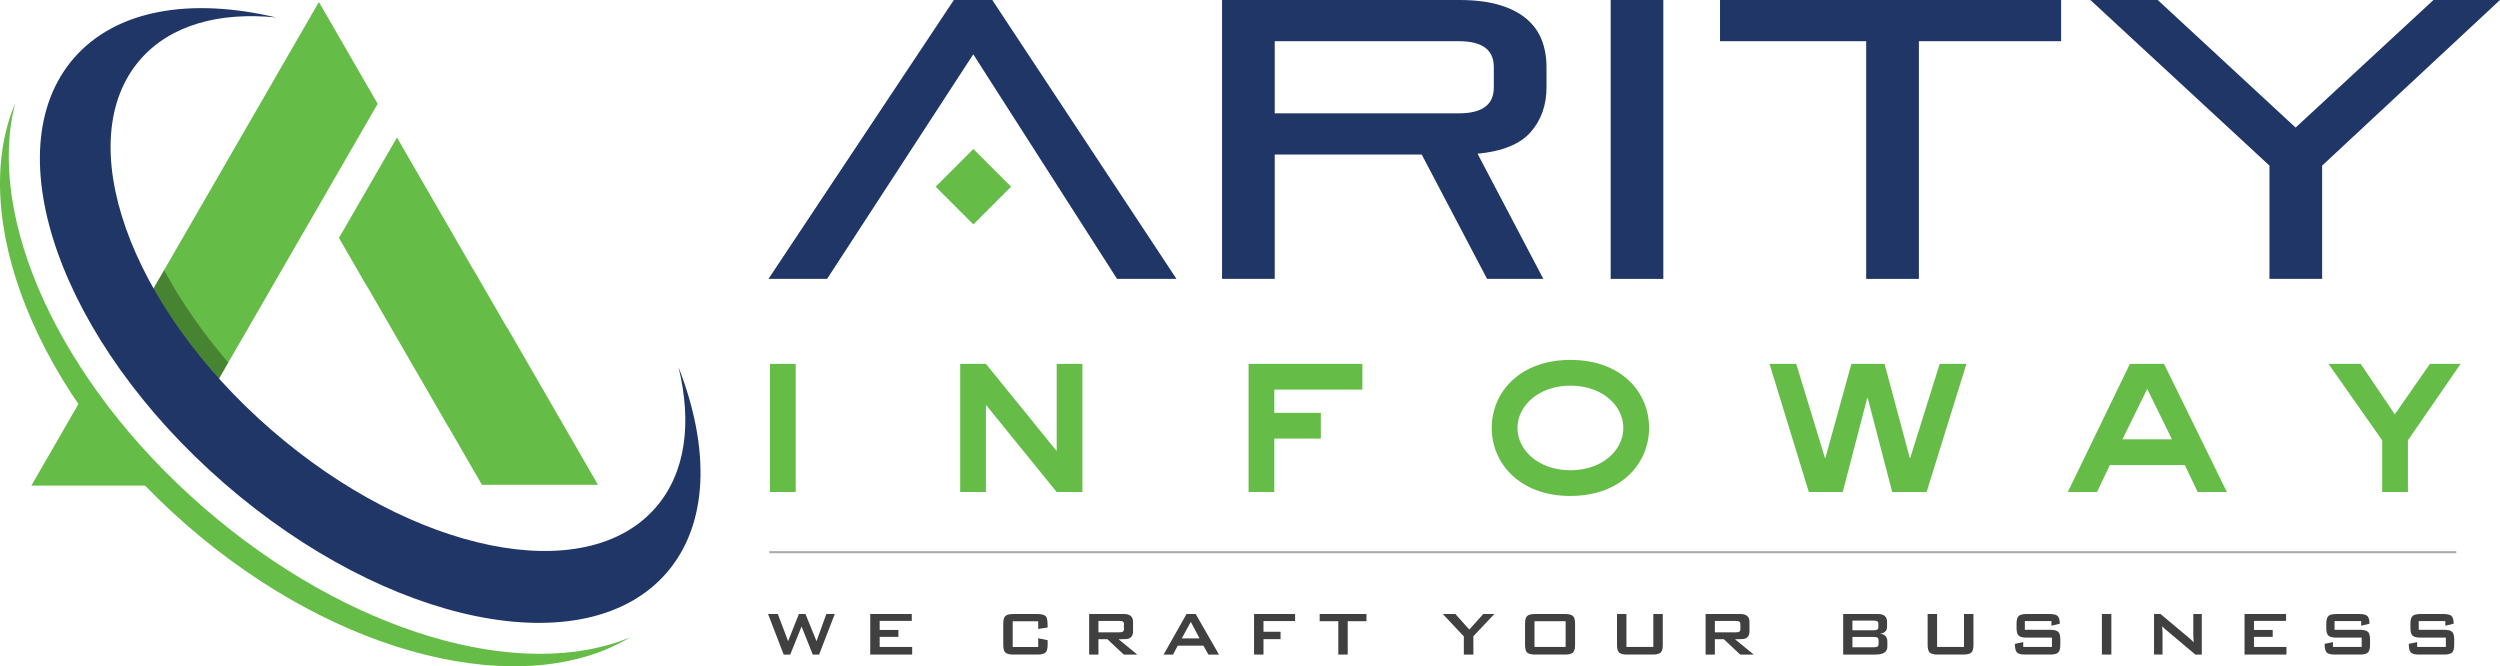
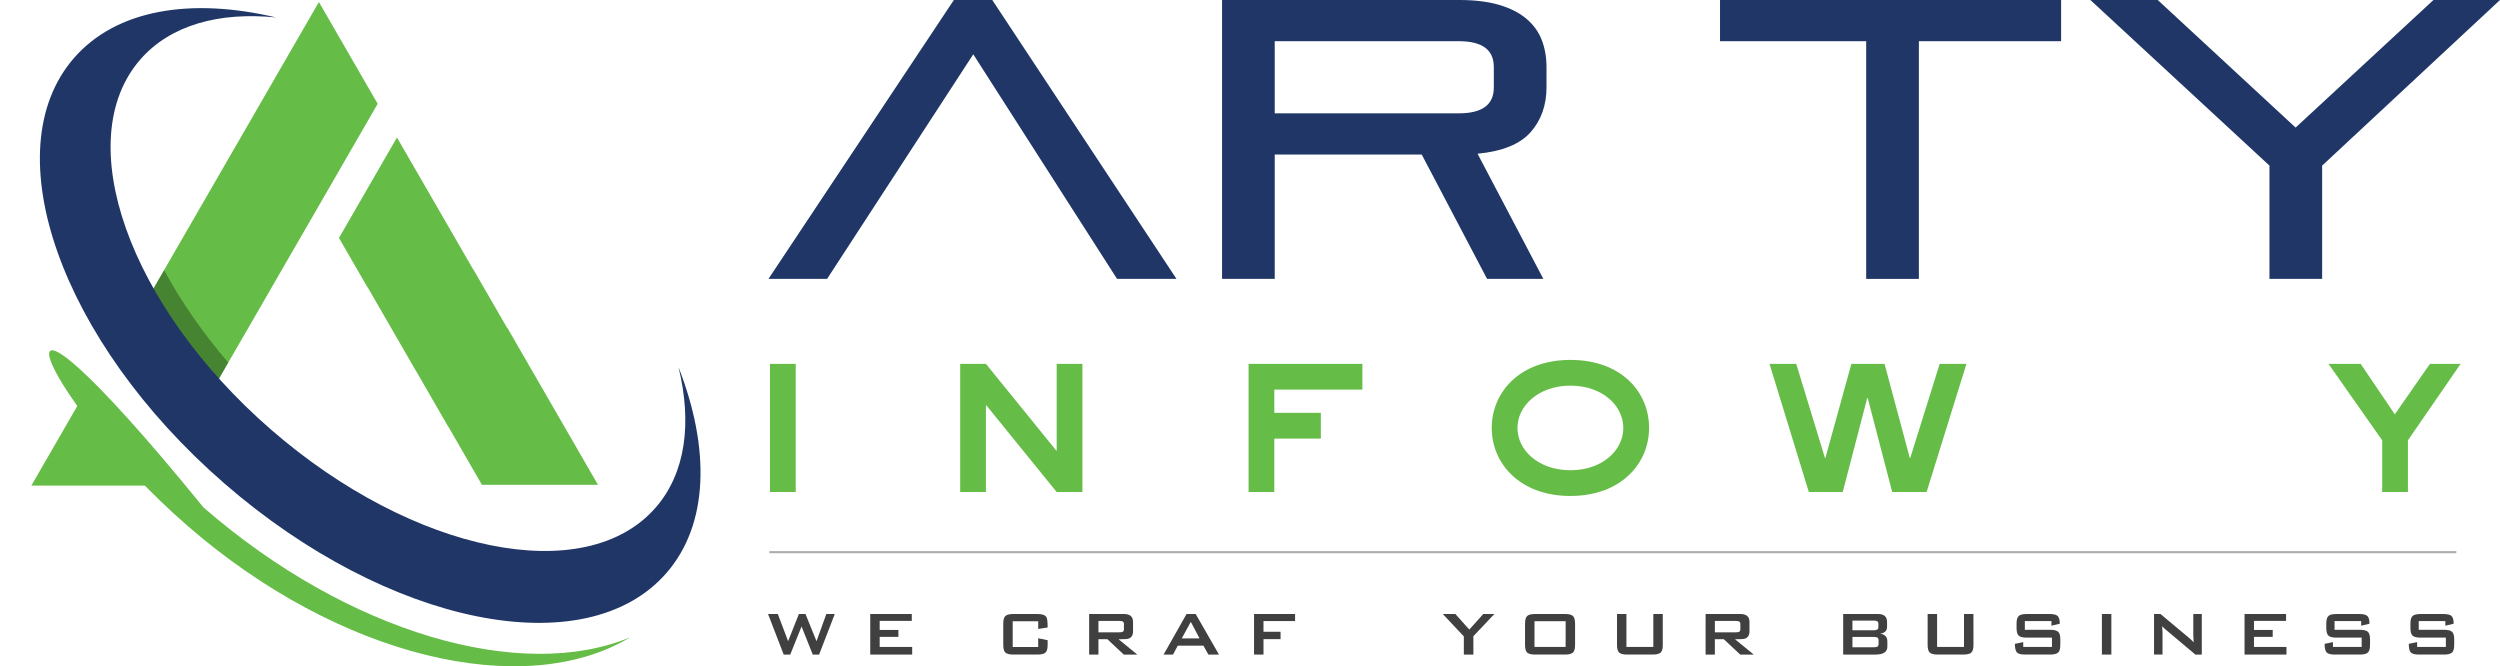
<svg xmlns="http://www.w3.org/2000/svg" version="1.1" id="Layer_1" x="0px" y="0px" width="200px" height="53.301px" viewBox="0 0 200 53.301" enable-background="new 0 0 200 53.301" xml:space="preserve">
  <g>
    <g>
      <polygon fill="#404041" points="66.782,49.12 65.529,52.366 65.02,52.366 64.125,50.118 63.219,52.366 62.696,52.366     61.443,49.12 62.225,49.12 63.049,51.296 63.911,49.12 64.439,49.12 65.321,51.296 66.107,49.12   " />
      <polygon fill="#404041" points="72.974,52.366 69.619,52.366 69.619,49.12 72.942,49.12 72.942,49.671 70.374,49.671     70.374,50.396 71.872,50.396 71.872,50.949 70.374,50.949 70.374,51.756 72.974,51.756   " />
      <path fill="#404041" d="M83.811,51.6c0,0.301-0.058,0.504-0.174,0.608c-0.114,0.104-0.325,0.157-0.632,0.157h-1.938    c-0.306,0-0.517-0.053-0.632-0.157c-0.116-0.104-0.174-0.31-0.174-0.608v-1.714c0-0.303,0.058-0.506,0.174-0.608    c0.115-0.106,0.326-0.157,0.632-0.157h1.938c0.387,0,0.625,0.089,0.718,0.27c0.058,0.105,0.088,0.374,0.088,0.807l-0.755,0.118    v-0.616h-2.04v2.06h2.04v-0.699l0.755,0.157V51.6z" />
      <path fill="#404041" d="M90.984,52.366h-1.083l-1.308-1.228h-0.718v1.228h-0.743V49.12h2.782c0.485,0,0.73,0.21,0.73,0.629v0.762    c0,0.313-0.127,0.509-0.378,0.585c-0.098,0.03-0.356,0.044-0.781,0.044L90.984,52.366z M89.915,50.328v-0.391    c0-0.109-0.031-0.181-0.096-0.215c-0.045-0.029-0.127-0.045-0.244-0.045h-1.699v0.907h1.699c0.117,0,0.199-0.015,0.244-0.045    C89.884,50.509,89.915,50.438,89.915,50.328" />
      <path fill="#404041" d="M97.518,52.366h-0.851l-0.39-0.711H94.22l-0.378,0.711h-0.754l1.836-3.246h0.731L97.518,52.366z     M95.963,51.07l-0.699-1.321l-0.723,1.321H95.963z" />
      <polygon fill="#404041" points="103.607,49.684 101.079,49.684 101.079,50.541 102.445,50.541 102.445,51.132 101.079,51.132     101.079,52.366 100.324,52.366 100.324,49.12 103.607,49.12   " />
-       <polygon fill="#404041" points="109.316,49.697 107.818,49.697 107.818,52.366 107.064,52.366 107.064,49.697 105.573,49.697     105.573,49.12 109.316,49.12   " />
      <polygon fill="#404041" points="119.551,49.12 117.87,50.895 117.87,52.366 117.107,52.366 117.107,50.913 115.423,49.12     116.43,49.12 117.543,50.366 118.663,49.12   " />
      <path fill="#404041" d="M126.006,51.6c0,0.301-0.058,0.504-0.173,0.608c-0.114,0.104-0.324,0.157-0.631,0.157h-2.392    c-0.308,0-0.518-0.053-0.635-0.157c-0.113-0.104-0.172-0.31-0.172-0.608v-1.714c0-0.303,0.059-0.506,0.172-0.608    c0.117-0.106,0.327-0.157,0.635-0.157h2.392c0.307,0,0.517,0.051,0.631,0.157c0.115,0.104,0.173,0.307,0.173,0.608V51.6z     M125.251,49.697h-2.492v2.06h2.492V49.697z" />
      <path fill="#404041" d="M133.023,51.6c0,0.301-0.057,0.504-0.174,0.608c-0.113,0.104-0.326,0.157-0.631,0.157h-2.053    c-0.307,0-0.52-0.053-0.633-0.157c-0.114-0.104-0.172-0.31-0.172-0.608V49.12h0.754v2.637h2.152V49.12h0.756V51.6L133.023,51.6z" />
      <path fill="#404041" d="M140.3,52.366h-1.084l-1.309-1.228h-0.718v1.228h-0.741V49.12h2.78c0.486,0,0.73,0.21,0.73,0.629v0.762    c0,0.313-0.128,0.509-0.379,0.585c-0.096,0.03-0.355,0.044-0.779,0.044L140.3,52.366z M139.229,50.328v-0.391    c0-0.109-0.03-0.181-0.093-0.215c-0.047-0.029-0.13-0.045-0.247-0.045h-1.699v0.907h1.699c0.117,0,0.2-0.015,0.247-0.045    C139.197,50.509,139.229,50.438,139.229,50.328" />
      <path fill="#404041" d="M150.99,51.73c0,0.424-0.318,0.636-0.956,0.636h-2.579V49.12h2.781c0.486,0,0.729,0.21,0.729,0.63v0.395    c0,0.32-0.187,0.502-0.561,0.55c0.389,0.05,0.584,0.256,0.584,0.622L150.99,51.73L150.99,51.73z M150.27,50.188V49.88    c0-0.155-0.115-0.233-0.348-0.233h-1.727v0.775h1.727C150.152,50.422,150.27,50.343,150.27,50.188 M150.287,51.491v-0.246    c0-0.119-0.029-0.199-0.085-0.234c-0.058-0.036-0.15-0.054-0.28-0.054h-1.727v0.824h1.727c0.13,0,0.225-0.02,0.28-0.055    S150.287,51.614,150.287,51.491" />
      <path fill="#404041" d="M157.877,51.6c0,0.301-0.059,0.504-0.175,0.608c-0.115,0.104-0.325,0.157-0.632,0.157h-2.053    c-0.306,0-0.516-0.053-0.633-0.157c-0.113-0.104-0.173-0.31-0.173-0.608V49.12h0.757v2.637h2.152V49.12h0.755L157.877,51.6    L157.877,51.6z" />
      <path fill="#404041" d="M164.824,51.6c0,0.301-0.059,0.504-0.176,0.608c-0.118,0.104-0.33,0.157-0.638,0.157h-2.007    c-0.332,0-0.551-0.06-0.654-0.176c-0.104-0.117-0.158-0.345-0.158-0.682l0.668-0.138v0.385h2.298v-0.744h-2.025    c-0.309,0-0.519-0.051-0.635-0.157c-0.115-0.104-0.173-0.308-0.173-0.608v-0.359c0-0.303,0.058-0.506,0.173-0.608    c0.116-0.106,0.326-0.157,0.635-0.157h1.843c0.313,0,0.521,0.053,0.637,0.16c0.113,0.106,0.171,0.313,0.171,0.618l-0.667,0.157    v-0.372h-2.129v0.699h2.025c0.307,0,0.52,0.055,0.639,0.157c0.117,0.104,0.175,0.31,0.175,0.61L164.824,51.6L164.824,51.6z" />
      <rect x="168.152" y="49.119" fill="#404041" width="0.757" height="3.247" />
      <path fill="#404041" d="M176.146,52.366h-0.518l-2.386-2.009c-0.099-0.082-0.191-0.172-0.271-0.265    c0.021,0.21,0.031,0.377,0.031,0.498v1.774h-0.679V49.12h0.516l2.284,1.912c0.166,0.138,0.287,0.257,0.372,0.353    c-0.021-0.302-0.032-0.488-0.032-0.561V49.12h0.68v3.246H176.146z" />
      <polygon fill="#404041" points="182.917,52.366 179.563,52.366 179.563,49.12 182.885,49.12 182.885,49.671 180.318,49.671     180.318,50.396 181.816,50.396 181.816,50.949 180.318,50.949 180.318,51.756 182.917,51.756   " />
      <path fill="#404041" d="M189.602,51.6c0,0.301-0.061,0.504-0.177,0.608s-0.332,0.157-0.636,0.157h-2.008    c-0.331,0-0.551-0.06-0.656-0.176c-0.104-0.117-0.155-0.345-0.155-0.682l0.665-0.138v0.385h2.299v-0.744h-2.026    c-0.306,0-0.517-0.051-0.632-0.157c-0.115-0.104-0.174-0.308-0.174-0.608v-0.359c0-0.303,0.059-0.506,0.174-0.608    c0.115-0.106,0.326-0.157,0.632-0.157h1.845c0.311,0,0.521,0.053,0.635,0.16c0.115,0.106,0.17,0.313,0.17,0.618l-0.664,0.157    v-0.372h-2.129v0.699h2.026c0.304,0,0.519,0.055,0.636,0.157c0.116,0.104,0.176,0.31,0.176,0.61V51.6L189.602,51.6z" />
      <path fill="#404041" d="M196.336,51.6c0,0.301-0.061,0.504-0.177,0.608c-0.119,0.104-0.331,0.157-0.636,0.157h-2.008    c-0.334,0-0.551-0.06-0.656-0.176c-0.104-0.117-0.157-0.345-0.157-0.682l0.67-0.138v0.385h2.297v-0.744h-2.026    c-0.31,0-0.52-0.051-0.634-0.157c-0.114-0.104-0.175-0.308-0.175-0.608v-0.359c0-0.303,0.061-0.506,0.175-0.608    c0.114-0.106,0.324-0.157,0.634-0.157h1.844c0.309,0,0.521,0.053,0.636,0.16c0.112,0.106,0.17,0.313,0.17,0.618l-0.667,0.157    v-0.372h-2.129v0.699h2.027c0.306,0,0.518,0.055,0.637,0.157c0.117,0.104,0.177,0.31,0.177,0.61L196.336,51.6L196.336,51.6z" />
    </g>
    <g>
-       <path fill="#65BC46" d="M16.277,40.593C4.646,30.487-1.152,17.316,1.225,8.234C-2.644,17.342,2.844,31.5,15,42.064    c12.157,10.563,26.944,14.019,35.423,8.916C41.761,54.602,27.91,50.7,16.277,40.593z" />
+       <path fill="#65BC46" d="M16.277,40.593C-2.644,17.342,2.844,31.5,15,42.064    c12.157,10.563,26.944,14.019,35.423,8.916C41.761,54.602,27.91,50.7,16.277,40.593z" />
      <path fill="#65BC46" d="M2.508,38.847l3.87-6.706c1.658,2.331,3.571,4.578,5.707,6.706H2.508z" />
      <path fill="#65BC46" d="M16.876,31.407c-2.084-2.288-3.881-4.75-5.25-7.196l13.886-24.05l4.702,8.143L16.876,31.407z" />
      <path opacity="0.3" enable-background="new    " d="M17.225,30.801c-2.056-2.301-3.823-4.706-5.268-7.163l1.171-2.027    c1.357,2.516,3.11,5.042,5.133,7.396L17.225,30.801z" />
      <path fill="#1F3667" d="M54.281,29.372c1.091,4.458,0.577,8.469-1.823,11.229c-5.607,6.454-19.386,3.666-30.773-6.23    C10.296,24.476,5.608,11.223,11.217,4.769c2.4-2.762,6.299-3.831,10.866-3.374C15.274-0.214,9.299,0.751,5.914,4.647    c-6.445,7.417-1.06,22.65,12.032,34.025c13.091,11.375,28.928,14.581,35.373,7.163C56.704,41.941,56.825,35.887,54.281,29.372z" />
      <polygon fill="#65BC46" points="40.575,26.206 40.555,26.206 40.539,26.179 40.538,26.179 38.025,21.827 38.025,21.825     37.856,21.532 37.849,21.546 31.758,11 27.118,19.035 29.396,22.98 29.412,22.98 33.262,29.65 33.269,29.65 35.85,34.12     35.855,34.11 38.554,38.785 47.839,38.785   " />
    </g>
    <g>
      <rect x="61.548" y="44.088" fill="#AEADAE" width="134.96" height="0.17" />
    </g>
    <g enable-background="new    ">
      <path fill="#65BC46" d="M63.657,29.109v10.252h-2.059V29.109H63.657z" />
      <path fill="#65BC46" d="M76.815,29.109h2.058l5.621,6.927h0.04v-6.927h2.058v10.252h-2.058l-5.621-6.927h-0.04v6.927h-2.058    V29.109z" />
      <path fill="#65BC46" d="M101.945,39.361h-2.058V29.109h9.104v2.059h-7.046v1.86h3.721v2.059h-3.721V39.361z" />
      <path fill="#65BC46" d="M119.339,34.235c0-2.869,2.257-5.442,6.294-5.442c4.057,0,6.293,2.553,6.293,5.442    c0,2.87-2.275,5.442-6.293,5.442S119.339,37.105,119.339,34.235z M129.867,34.235c0-1.781-1.682-3.384-4.234-3.384    c-2.554,0-4.236,1.623-4.236,3.384c0,1.781,1.683,3.385,4.236,3.385C128.186,37.62,129.867,36.017,129.867,34.235z" />
      <path fill="#65BC46" d="M143.698,29.109l2.296,7.521h0.039l2.078-7.521h2.652l2.019,7.521h0.04l2.354-7.521h2.138l-3.187,10.252    h-2.751l-1.959-7.521h-0.04l-1.959,7.521h-2.712l-3.146-10.252H143.698z" />
-       <path fill="#65BC46" d="M170.393,29.109h2.73l5.027,10.252h-2.336l-1.029-2.157h-5.996l-1.029,2.157h-2.335L170.393,29.109z     M169.799,35.146h3.958l-1.979-4.037L169.799,35.146z" />
      <path fill="#65BC46" d="M188.854,29.109l2.731,4.038l2.81-4.038h2.454l-4.215,6.115v4.137h-2.059v-4.137l-4.295-6.115H188.854z" />
    </g>
    <g>
      <polygon fill="#1F3667" points="89.365,22.312 77.861,4.344 66.167,22.312 61.477,22.312 76.309,0 79.382,0 94.119,22.312   " />
      <path fill="#1F3667" d="M118.967,22.312l-5.23-9.952h-11.758v9.952h-4.215V0h18.954c1.268,0,2.344,0.132,3.231,0.396    c0.889,0.266,1.61,0.634,2.171,1.11c0.561,0.476,0.967,1.04,1.22,1.695c0.255,0.656,0.381,1.384,0.381,2.187v1.584    c0,1.438-0.423,2.637-1.267,3.597c-0.846,0.962-2.264,1.538-4.249,1.729l5.263,10.014L118.967,22.312L118.967,22.312z     M119.505,5.358c0-1.375-0.929-2.062-2.788-2.062h-14.738v5.769h14.738c1.859,0,2.788-0.685,2.788-2.062V5.358z" />
-       <rect x="128.854" fill="#1F3667" width="4.213" height="22.312" />
      <polygon fill="#1F3667" points="149.295,22.312 149.295,3.296 137.602,3.296 137.602,0 164.889,0 164.889,3.296 153.51,3.296     153.51,22.312   " />
      <polygon fill="#1F3667" points="181.557,22.312 181.557,13.248 167.23,0 172.619,0 183.648,10.206 194.676,0 200,0     185.771,13.248 185.771,22.312   " />
-       <rect x="75.724" y="12.796" transform="matrix(-0.707 -0.707 0.707 -0.707 122.359 80.537)" fill="#65BC46" width="4.267" height="4.269" />
    </g>
  </g>
</svg>